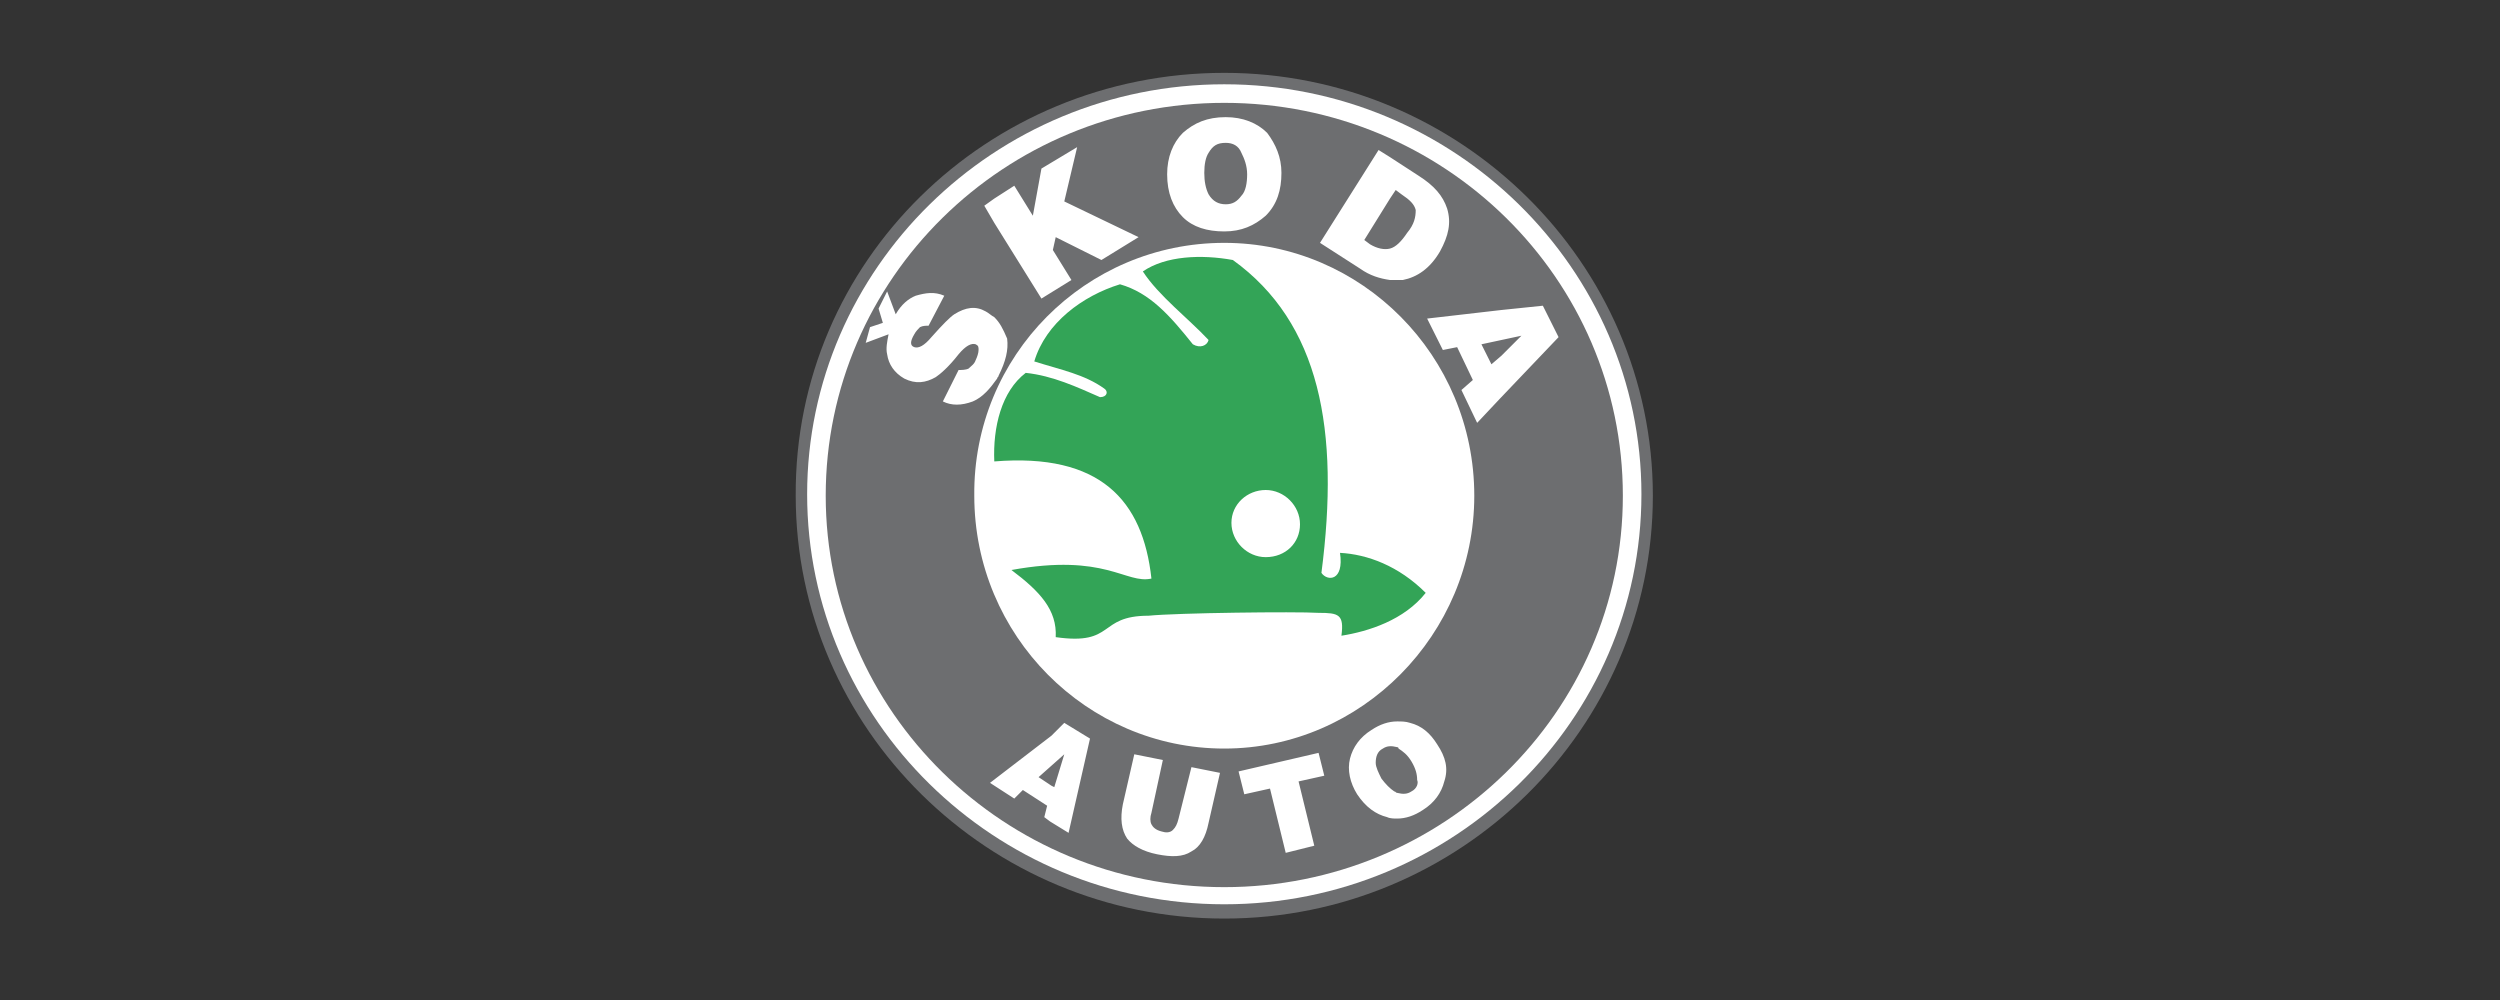
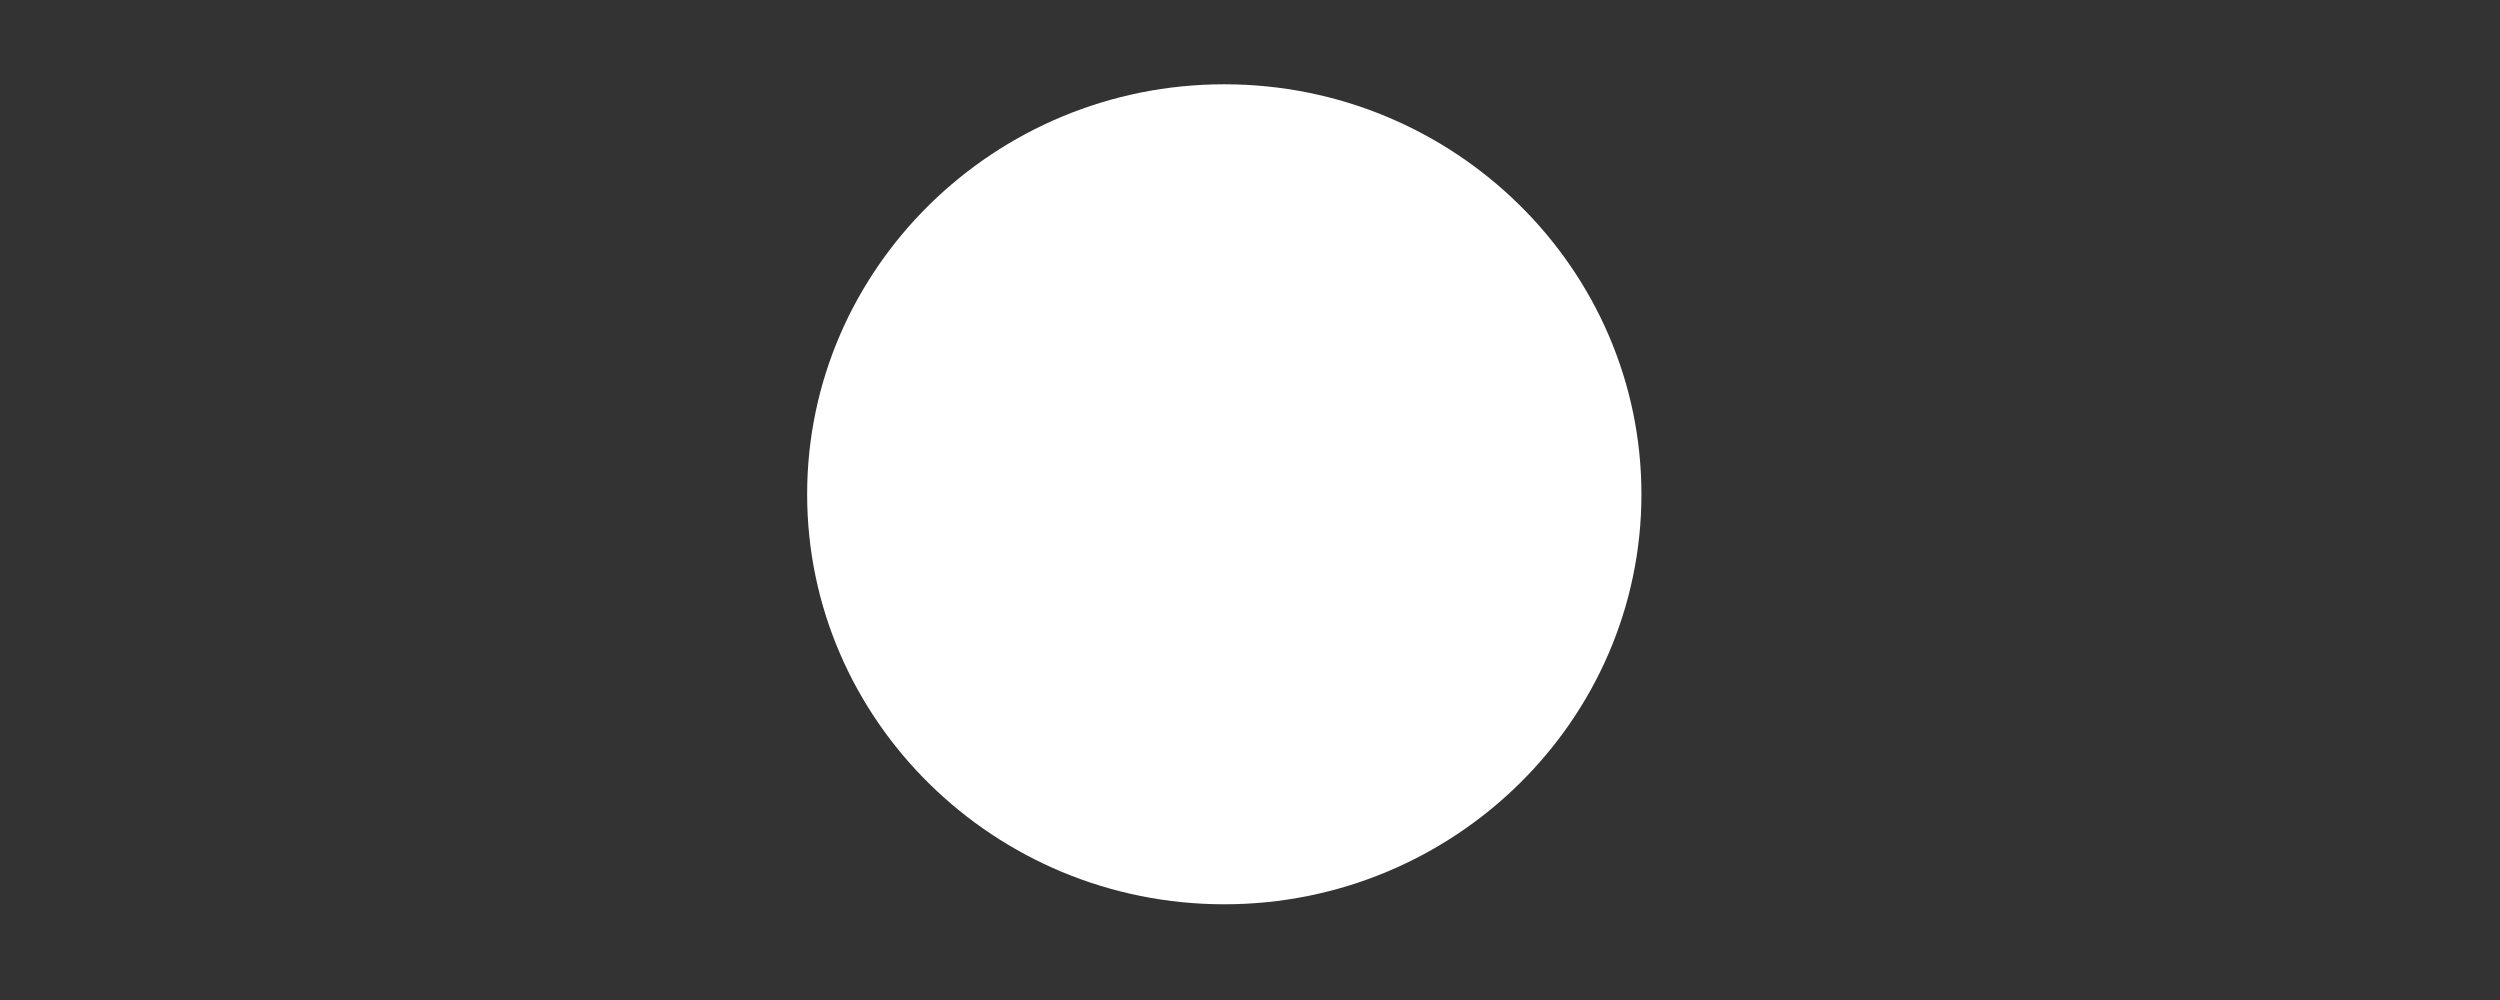
<svg xmlns="http://www.w3.org/2000/svg" version="1.1" id="Layer_1" x="0px" y="0px" viewBox="0 0 175 70" style="enable-background:new 0 0 175 70;" xml:space="preserve">
  <rect x="0" y="0" width="175" height="70" fill="#333333" stroke="none" />
  <style type="text/css">
	.st0{fill-rule:evenodd;clip-rule:evenodd;fill:#6D6E70;}
	.st1{fill-rule:evenodd;clip-rule:evenodd;fill:#FFFFFF;}
	.st2{fill-rule:evenodd;clip-rule:evenodd;fill:#33A457;}
</style>
  <title>logo_leroy</title>
  <g>
-     <path class="st0" d="M85.7,5.1c16.5,0,30,13.3,30,29.6c0,16.3-13.5,29.6-30,29.6c-16.5,0-30-13.3-30-29.6   C55.6,18.3,69.1,5.1,85.7,5.1L85.7,5.1z" />
    <path class="st1" d="M85.7,5.9c16.1,0,29.2,12.9,29.2,28.7c0,15.8-13.1,28.7-29.2,28.7c-16.1,0-29.2-12.9-29.2-28.7   C56.5,18.8,69.6,5.9,85.7,5.9L85.7,5.9z" />
-     <path class="st0" d="M85.7,7.2c15.4,0,27.9,12.3,27.9,27.5S101,62.1,85.7,62.1c-15.4,0-27.9-12.3-27.9-27.4   C57.8,19.5,70.3,7.2,85.7,7.2L85.7,7.2z" />
-     <path class="st1" d="M85.7,17c9.6,0,17.5,7.9,17.5,17.7c0,9.7-7.9,17.7-17.5,17.7s-17.5-7.9-17.5-17.7C68.1,24.9,76,17,85.7,17   L85.7,17z" />
-     <path class="st2" d="M73.9,44.6c4.2,0.6,2.9-1.5,6.5-1.5c2-0.2,10.3-0.3,11.9-0.2c1.4,0,1.8,0.1,1.6,1.6c1.9-0.3,4.4-1.1,5.9-3   c-1.9-1.9-4.1-2.7-6-2.8c0.3,2-0.9,2-1.3,1.4c1.3-10-0.1-17.5-6.2-21.9c-2.2-0.4-4.7-0.3-6.3,0.8c1.1,1.7,3.2,3.3,4.6,4.8   c-0.1,0.4-0.6,0.6-1.1,0.3c-1.6-2-3-3.6-5.1-4.2c-2.6,0.8-5.2,2.7-6,5.4c1.9,0.6,3.5,0.9,4.9,1.9c0.3,0.2,0.2,0.6-0.3,0.6   c-1.6-0.7-3.3-1.5-5.2-1.7c-1.7,1.3-2.3,3.8-2.2,6.2C77,31.7,80,35,80.6,40.5c-1.8,0.4-3.2-1.8-9.8-0.6   C72.8,41.4,74,42.7,73.9,44.6L73.9,44.6z" />
-     <path class="st1" d="M88.6,34.3c1.3,0,2.4,1.1,2.4,2.4S90,39,88.6,39c-1.3,0-2.4-1.1-2.4-2.4C86.2,35.3,87.3,34.3,88.6,34.3z    M101.3,14.6c-0.3-0.9-0.9-1.6-2-2.3L97.3,11l-0.8-0.5L92.4,17l2.8,1.8c0.7,0.5,1.4,0.7,2.1,0.8c0.3,0,0.6,0,0.9,0   c1-0.2,1.9-0.8,2.6-2C101.4,16.5,101.6,15.6,101.3,14.6L101.3,14.6z M98.5,16.3c-0.4,0.6-0.8,1-1.2,1.1h0c-0.4,0.1-0.9,0-1.4-0.3   l-0.4-0.3l1.8-2.9l0.4-0.6l0.4,0.3c0.6,0.4,0.9,0.7,1,1.1C99.1,15.2,99,15.7,98.5,16.3z M69.6,22.2c-0.2-0.1-0.4-0.3-0.6-0.4   c-0.7-0.4-1.4-0.3-2.2,0.2c-0.3,0.2-0.8,0.7-1.6,1.6c-0.5,0.6-0.9,0.8-1.2,0.7c-0.3-0.1-0.3-0.4,0-0.9c0.1-0.2,0.3-0.4,0.4-0.5   c0.2-0.1,0.4-0.1,0.6-0.1l1.1-2.1c-0.7-0.3-1.3-0.2-2,0c-0.5,0.2-1,0.6-1.4,1.3l-0.6-1.6l-0.6,1.2l0.3,1l-0.9,0.3L60.6,24l1.6-0.6   c-0.1,0.5-0.2,1-0.1,1.4c0.1,0.7,0.5,1.3,1.2,1.7c0.8,0.4,1.5,0.3,2.2-0.1c0.3-0.2,0.9-0.7,1.6-1.6c0.5-0.6,0.9-0.8,1.2-0.7   c0.2,0.1,0.2,0.2,0.2,0.4s-0.1,0.5-0.2,0.7c-0.1,0.3-0.3,0.4-0.5,0.6c-0.2,0.1-0.5,0.1-0.7,0.1l-1.1,2.2c0.6,0.3,1.3,0.3,2.1,0   c0.7-0.3,1.2-0.9,1.7-1.6c0-0.1,0.1-0.1,0.1-0.2c0.5-1,0.7-1.8,0.6-2.6C70.2,23,70,22.6,69.6,22.2L69.6,22.2z M75.4,10.3l-2.5,1.5   l-0.6,3.3L71,13l-1.4,0.9l-0.7,0.5l0.7,1.2l3.3,5.3l2.1-1.3l-1.3-2.1l0.2-0.9l3.2,1.6l2.6-1.6l-5.2-2.5L75.4,10.3L75.4,10.3z    M85.8,8.2L85.8,8.2c-1.3,0-2.2,0.4-3,1.1c-0.7,0.7-1.1,1.7-1.1,2.9c0,1.3,0.4,2.3,1.1,3c0.7,0.7,1.7,1,2.9,1h0   c1.2,0,2.1-0.4,2.9-1.1c0.8-0.8,1.1-1.8,1.1-3c0-1.1-0.4-2-1-2.8C88,8.6,87,8.2,85.8,8.2L85.8,8.2z M86.9,13.7   c-0.3,0.4-0.6,0.6-1.1,0.6h0c-0.5,0-0.9-0.2-1.2-0.7c-0.2-0.4-0.3-0.9-0.3-1.5c0-0.6,0.1-1.1,0.3-1.4c0.3-0.5,0.6-0.7,1.2-0.7h0   c0.5,0,0.9,0.2,1.1,0.7c0.2,0.4,0.4,0.9,0.4,1.5C87.3,12.8,87.2,13.4,86.9,13.7L86.9,13.7z M108,21.4l-2.9,0.3l-5.2,0.6l1.1,2.2   l1-0.2l1.1,2.3l-0.8,0.7l1.1,2.3l1.6-1.7l4.1-4.3L108,21.4L108,21.4z M105.1,24.9l-0.7,0.6l-0.7-1.4l1.4-0.3l1.4-0.3L105.1,24.9   L105.1,24.9z M100.6,52.1c-0.5-0.8-1.1-1.3-1.9-1.5c-0.3-0.1-0.6-0.1-0.9-0.1c-0.6,0-1.2,0.2-1.8,0.6c-0.8,0.5-1.3,1.2-1.5,2   c-0.2,0.8,0,1.7,0.5,2.5c0.6,0.9,1.3,1.4,2.1,1.6c0.2,0.1,0.5,0.1,0.7,0.1c0.6,0,1.2-0.2,1.8-0.6c0.8-0.5,1.3-1.2,1.5-2   C101.4,53.8,101.2,53,100.6,52.1L100.6,52.1z M98.8,55.4c-0.3,0.2-0.6,0.2-1,0.1c-0.1,0-0.1-0.1-0.2-0.1c-0.3-0.2-0.6-0.5-0.9-0.9   c-0.2-0.4-0.4-0.8-0.4-1.1c0-0.4,0.1-0.8,0.5-1c0.3-0.2,0.6-0.2,1-0.1c0,0,0.1,0,0.1,0.1c0.3,0.2,0.6,0.4,0.9,0.9   c0.3,0.5,0.4,0.9,0.4,1.3C99.3,54.8,99.2,55.2,98.8,55.4L98.8,55.4z M73.6,51.5l-4.3,3.3l1.7,1.1l0.6-0.6l1.7,1.1l-0.2,0.8l0.4,0.3   l1.3,0.8l1.5-6.6l-1.8-1.1L73.6,51.5L73.6,51.5z M73.8,55.1L73.6,55l-0.9-0.6l0.9-0.8l0.9-0.8L73.8,55.1L73.8,55.1z M92.3,52.7   L86.7,54l0.4,1.6l1.8-0.4l1.1,4.5l2-0.5l-1.1-4.5l1.8-0.4L92.3,52.7L92.3,52.7z M82.5,57.3c-0.1,0.4-0.2,0.6-0.4,0.8   c-0.2,0.2-0.5,0.2-0.8,0.1c-0.4-0.1-0.6-0.3-0.7-0.5c-0.1-0.2-0.1-0.5,0-0.8l0.8-3.7l-2-0.4l-0.8,3.5c-0.2,1-0.1,1.8,0.3,2.4   c0.4,0.5,1.1,0.9,2.1,1.1c1,0.2,1.8,0.2,2.4-0.2c0.6-0.3,1-1,1.2-2l0.8-3.5l-2-0.4L82.5,57.3L82.5,57.3z" />
  </g>
</svg>